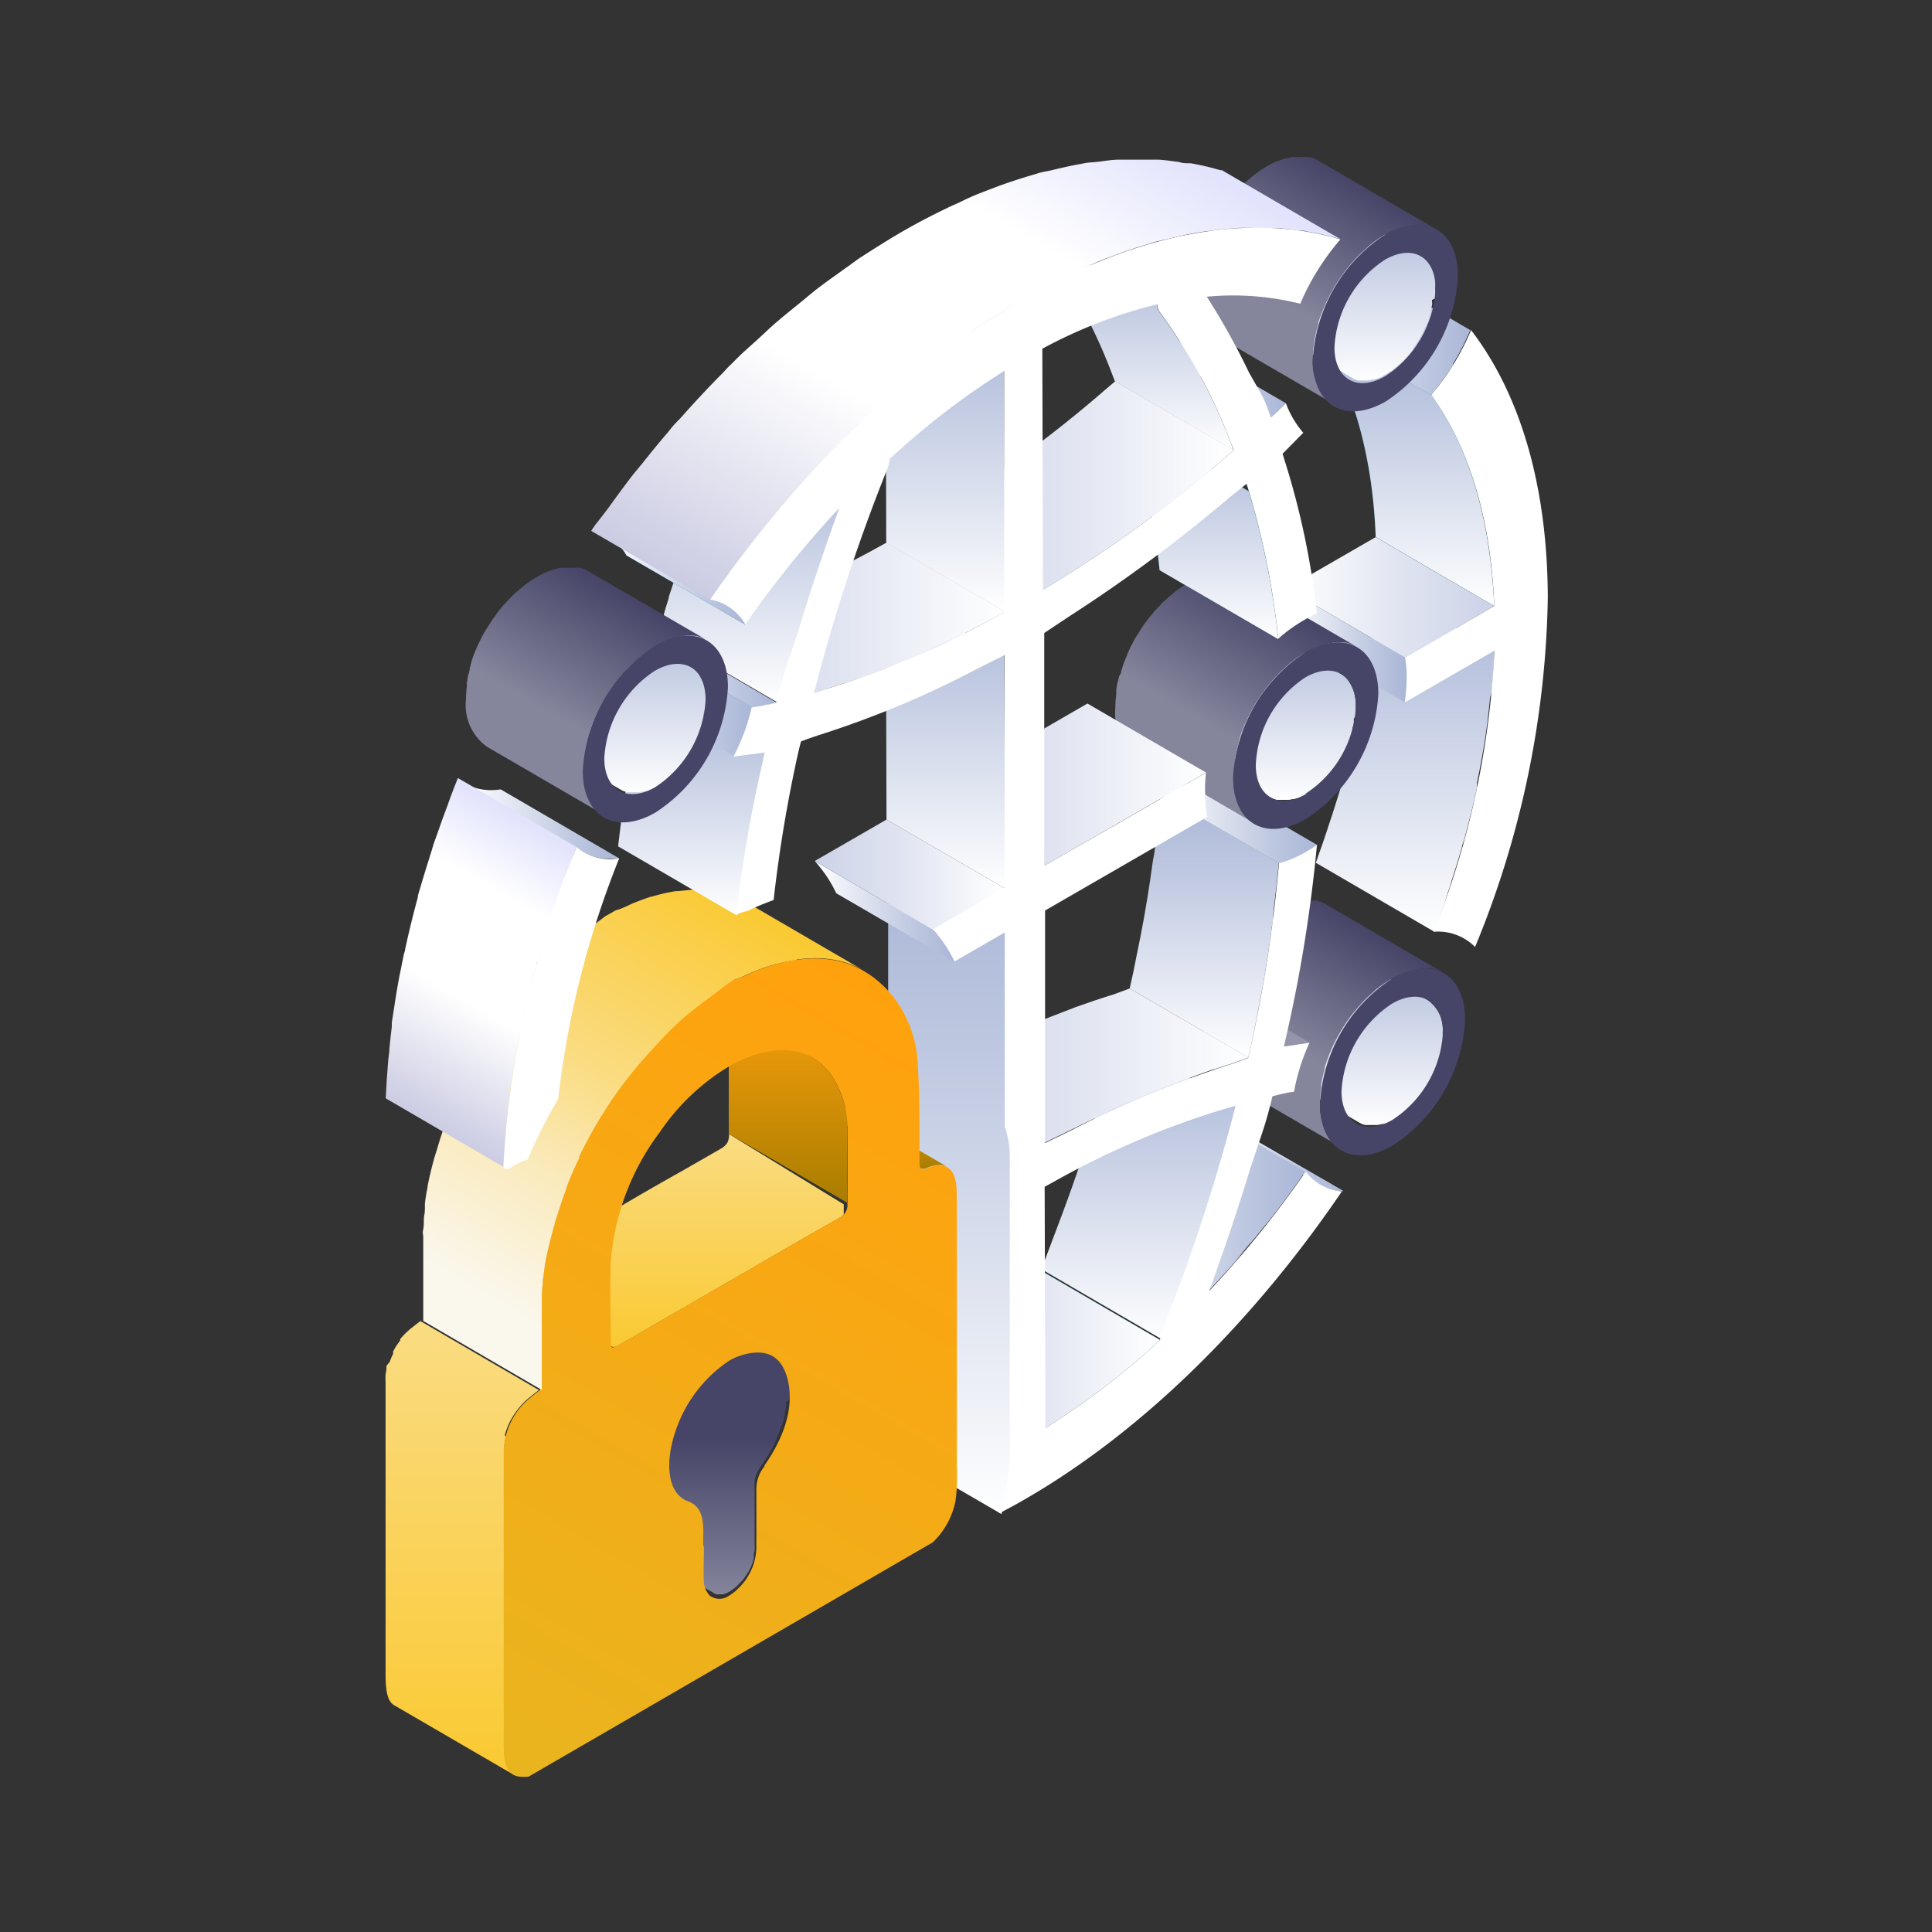
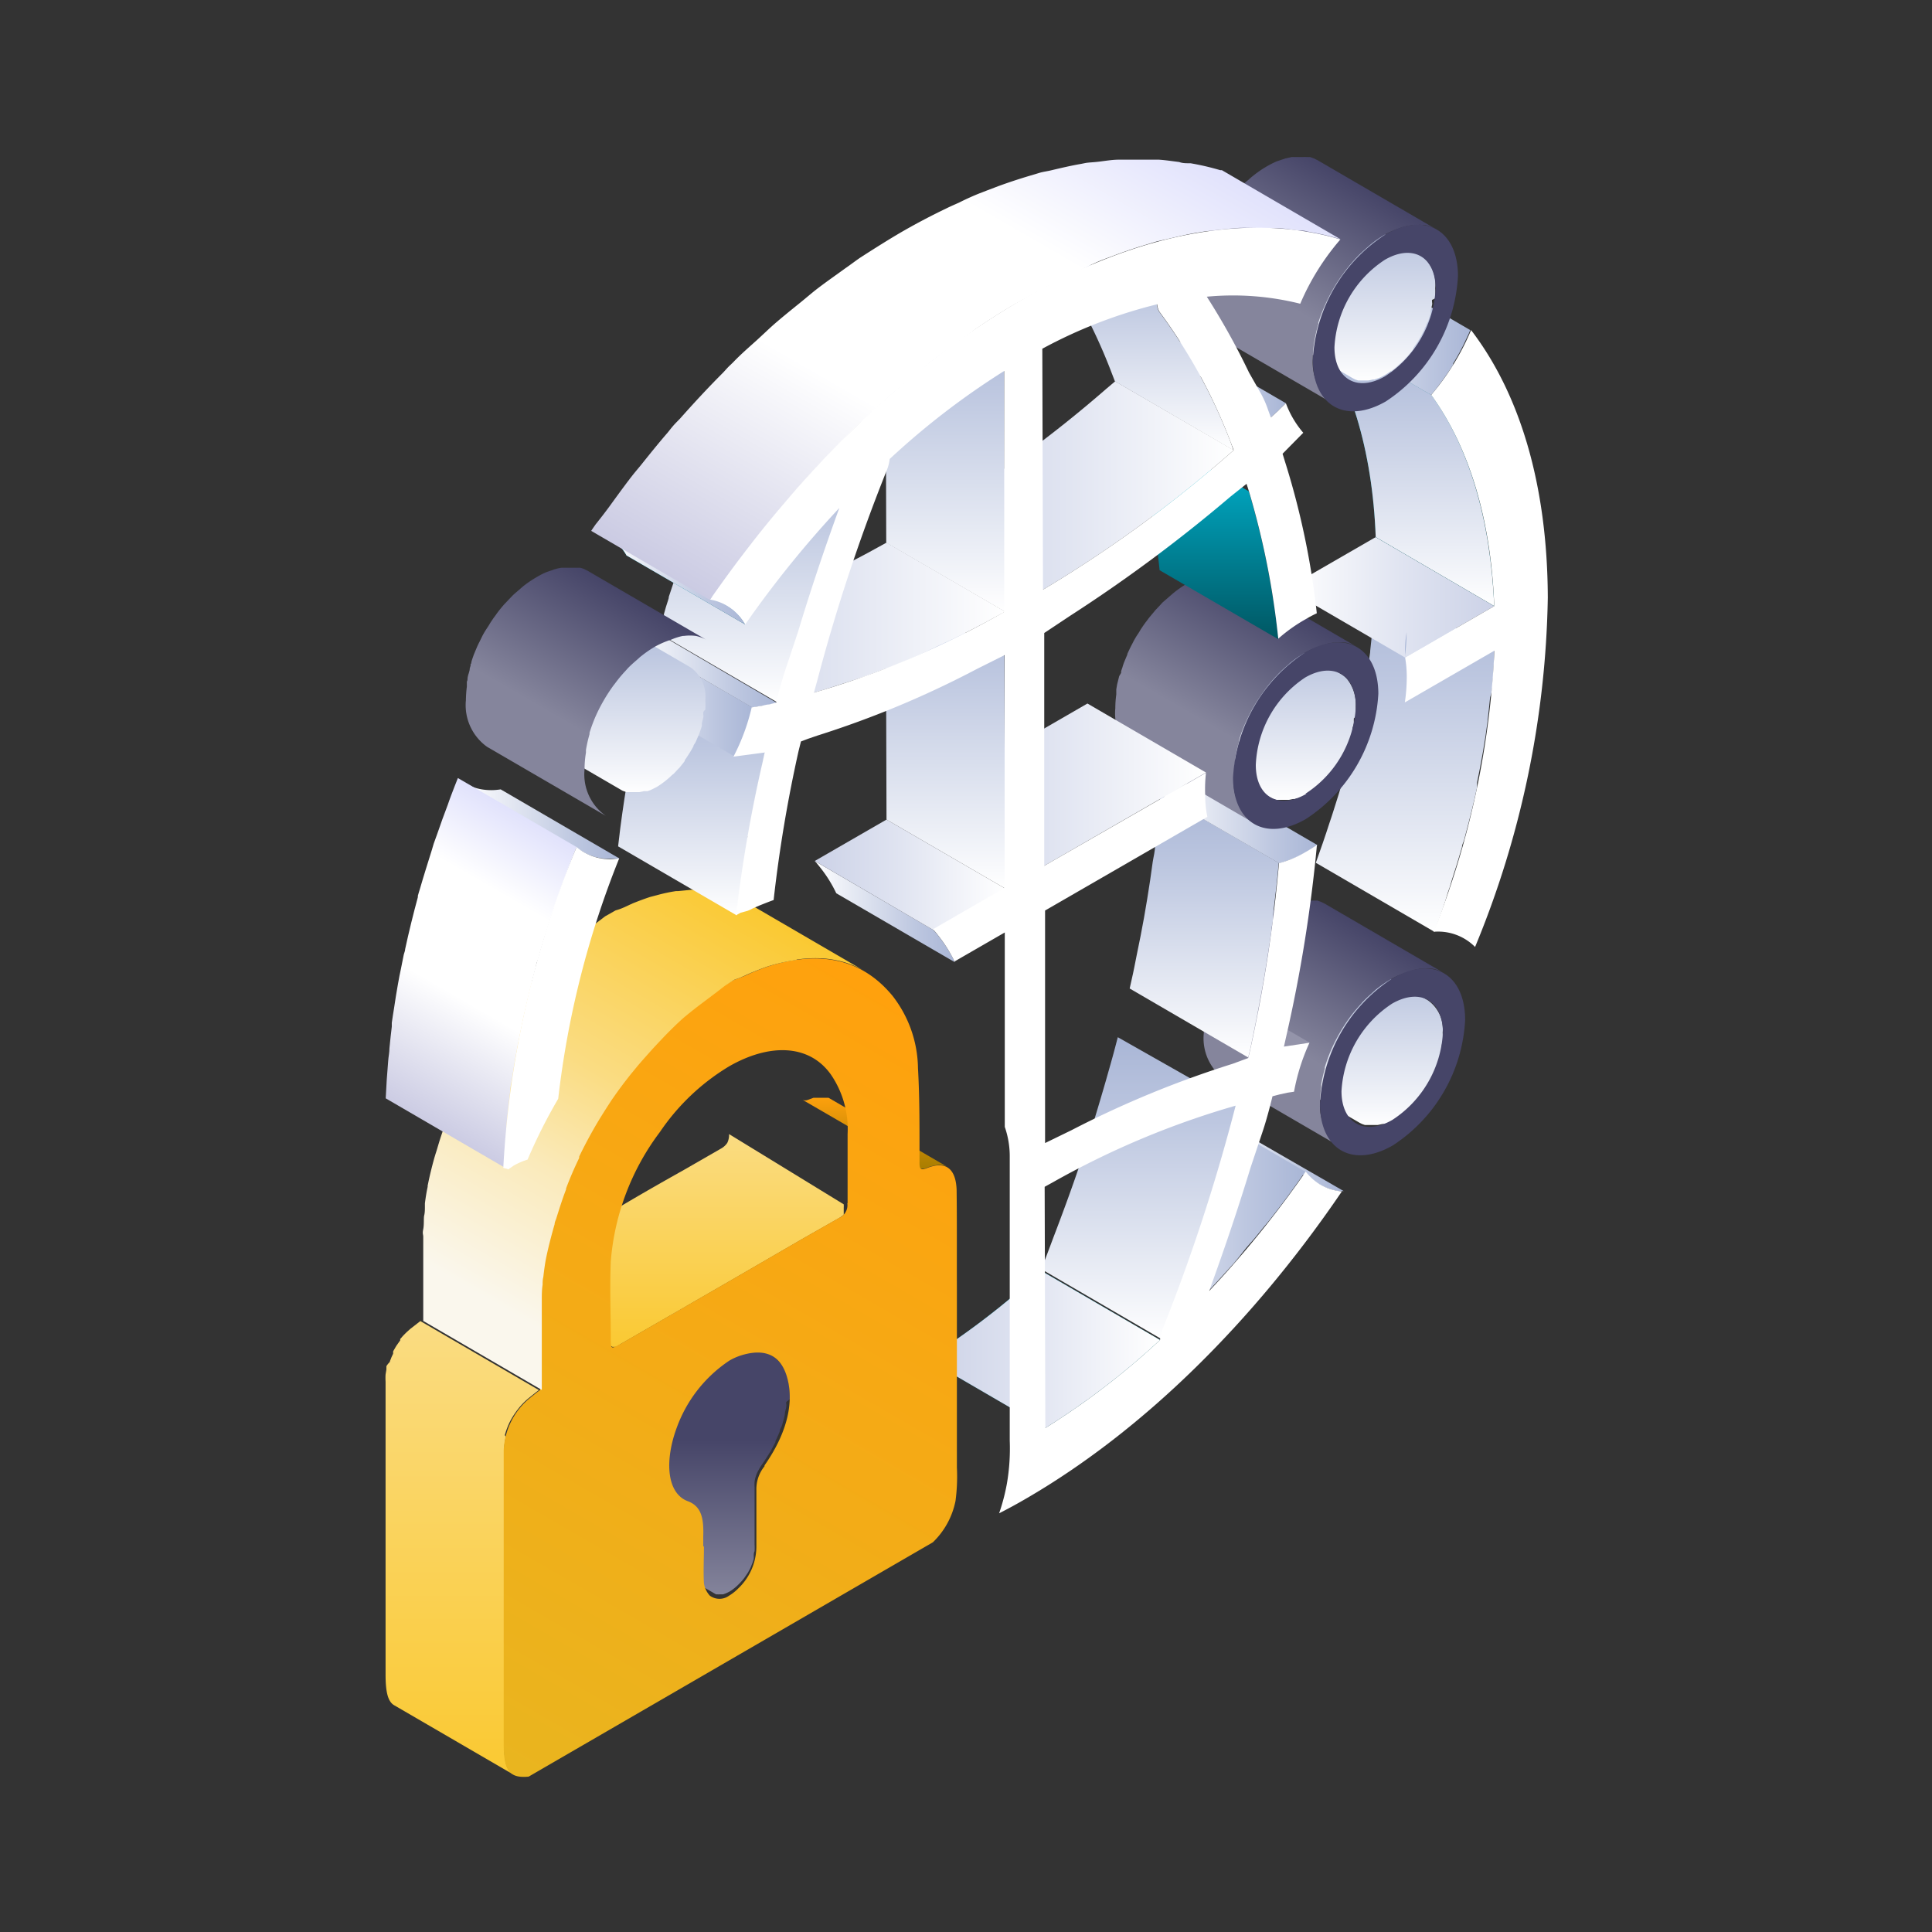
<svg xmlns="http://www.w3.org/2000/svg" xmlns:xlink="http://www.w3.org/1999/xlink" id="图层_1" data-name="图层 1" viewBox="0 0 140 140">
  <rect x="0" y="0" width="140" height="140" fill="#333333" stroke="none" />
  <defs>
    <style>.cls-1{fill:url(#未命名的渐变_33);}.cls-2{fill:url(#未命名的渐变_33-2);}.cls-3{fill:url(#未命名的渐变_33-3);}.cls-4{fill:url(#未命名的渐变_117);}.cls-5{fill:url(#未命名的渐变_117-2);}.cls-6{fill:url(#未命名的渐变_117-3);}.cls-7{fill:url(#未命名的渐变_147);}.cls-8{fill:#464568;}.cls-9{fill:#9494aa;}.cls-10{fill:url(#未命名的渐变_117-4);}.cls-11{clip-path:url(#clip-path);}.cls-12{fill:url(#未命名的渐变_156);}.cls-13{fill:url(#未命名的渐变_117-5);}.cls-14{fill:url(#未命名的渐变_62);}.cls-15{fill:url(#未命名的渐变_117-6);}.cls-16{fill:url(#未命名的渐变_117-7);}.cls-17{fill:url(#未命名的渐变_117-8);}.cls-18{fill:url(#未命名的渐变_117-9);}.cls-19{fill:url(#未命名的渐变_156-2);}.cls-20{clip-path:url(#clip-path-2);}.cls-21{fill:url(#未命名的渐变_117-10);}.cls-22{fill:url(#未命名的渐变_117-11);}.cls-23{fill:url(#未命名的渐变_147-2);}.cls-24{fill:url(#未命名的渐变_117-12);}.cls-25{fill:url(#未命名的渐变_224);}.cls-26{fill:url(#未命名的渐变_117-13);}.cls-27{fill:url(#未命名的渐变_156-3);}.cls-28{fill:url(#未命名的渐变_69);}.cls-29{clip-path:url(#clip-path-3);}.cls-30{fill:url(#未命名的渐变_117-14);}.cls-31{fill:url(#未命名的渐变_117-15);}.cls-32{fill:url(#未命名的渐变_147-3);}.cls-33{fill:url(#未命名的渐变_117-16);}.cls-34{fill:url(#未命名的渐变_156-4);}.cls-35{fill:url(#未命名的渐变_69-2);}.cls-36{fill:url(#未命名的渐变_154);}.cls-37{fill:url(#未命名的渐变_156-5);}.cls-38{fill:url(#未命名的渐变_117-17);}.cls-39{fill:url(#未命名的渐变_117-18);}.cls-40{fill:url(#未命名的渐变_154-2);}.cls-41{fill:url(#未命名的渐变_148);}.cls-42{fill:url(#未命名的渐变_65);}.cls-43{fill:url(#未命名的渐变_117-19);}.cls-44{fill:url(#未命名的渐变_156-6);}.cls-45{fill:url(#未命名的渐变_117-20);}.cls-46{fill:url(#未命名的渐变_117-21);}.cls-47{fill:url(#未命名的渐变_117-22);}.cls-48{fill:url(#未命名的渐变_117-23);}.cls-49{isolation:isolate;}.cls-50{fill:url(#未命名的渐变_33-7);}.cls-51{fill:url(#未命名的渐变_117-24);}.cls-52{fill:url(#未命名的渐变_117-25);}.cls-53{fill:url(#未命名的渐变_117-26);}.cls-54{fill:url(#未命名的渐变_36);}.cls-55{fill:url(#未命名的渐变_36-2);}.cls-56{fill:#fff;}.cls-57{fill:url(#未命名的渐变_147-4);}</style>
    <linearGradient id="未命名的渐变_33" x1="75.61" y1="92.11" x2="75.61" y2="103.48" gradientUnits="userSpaceOnUse">
      <stop offset="0" stop-color="#00c1e0" />
      <stop offset="1" stop-color="#005763" />
    </linearGradient>
    <linearGradient id="未命名的渐变_33-2" x1="101.7" y1="23.62" x2="101.7" y2="43.92" xlink:href="#未命名的渐变_33" />
    <linearGradient id="未命名的渐变_33-3" x1="87.26" y1="30.6" x2="87.26" y2="46.32" xlink:href="#未命名的渐变_33" />
    <linearGradient id="未命名的渐变_117" x1="87.12" y1="83.64" x2="97.43" y2="83.64" gradientUnits="userSpaceOnUse">
      <stop offset="0" stop-color="#fff" />
      <stop offset="0.13" stop-color="#f2f4f9" />
      <stop offset="0.72" stop-color="#bdc7e0" />
      <stop offset="1" stop-color="#a9b6d6" />
    </linearGradient>
    <linearGradient id="未命名的渐变_117-2" x1="97.15" y1="81.66" x2="97.15" y2="67.48" xlink:href="#未命名的渐变_117" />
    <linearGradient id="未命名的渐变_117-3" x1="79.06" y1="86.73" x2="94.62" y2="86.73" xlink:href="#未命名的渐变_117" />
    <linearGradient id="未命名的渐变_147" x1="98.48" y1="66.94" x2="91.05" y2="79.81" gradientUnits="userSpaceOnUse">
      <stop offset="0" stop-color="#464568" />
      <stop offset="0.69" stop-color="#85859c" />
    </linearGradient>
    <linearGradient id="未命名的渐变_117-4" x1="82.5" y1="97.1" x2="82.5" y2="75.16" xlink:href="#未命名的渐变_117" />
    <clipPath id="clip-path">
      <path class="cls-1" d="M75.75,103.48l-8.59-5a56.43,56.43,0,0,0,8.31-6.38l8.59,5A54.6,54.6,0,0,1,75.75,103.48Z" />
    </clipPath>
    <linearGradient id="未命名的渐变_156" x1="67.16" y1="97.8" x2="84.06" y2="97.8" gradientUnits="userSpaceOnUse">
      <stop offset="0" stop-color="#ccd2e7" />
      <stop offset="0.45" stop-color="#e0e4f1" />
      <stop offset="1" stop-color="#fff" />
    </linearGradient>
    <linearGradient id="未命名的渐变_117-5" x1="101.79" y1="67.52" x2="101.79" y2="42.16" xlink:href="#未命名的渐变_117" />
    <linearGradient id="未命名的渐变_62" x1="93.23" y1="43.29" x2="108.28" y2="43.29" gradientUnits="userSpaceOnUse">
      <stop offset="0" stop-color="#fff" />
      <stop offset="0.55" stop-color="#e0e4f1" />
      <stop offset="1" stop-color="#ccd2e7" />
    </linearGradient>
    <linearGradient id="未命名的渐变_117-6" x1="93.21" y1="46.78" x2="101.94" y2="46.78" xlink:href="#未命名的渐变_117" />
    <linearGradient id="未命名的渐变_117-7" x1="87.28" y1="76.63" x2="87.28" y2="57.55" xlink:href="#未命名的渐变_117" />
    <linearGradient id="未命名的渐变_117-8" x1="84.11" y1="59.39" x2="95.45" y2="59.39" xlink:href="#未命名的渐变_117" />
    <linearGradient id="未命名的渐变_117-9" x1="90.85" y1="58.02" x2="90.85" y2="43.85" xlink:href="#未命名的渐变_117" />
    <linearGradient id="未命名的渐变_156-2" x1="67.14" y1="77.23" x2="90.45" y2="77.23" xlink:href="#未命名的渐变_156" />
    <clipPath id="clip-path-2">
      <path class="cls-2" d="M108.28,43.92l-8.59-5c-.24-6.37-1.87-11.55-4.57-15.3l8.59,5C106.42,32.36,108,37.54,108.28,43.92Z" />
    </clipPath>
    <linearGradient id="未命名的渐变_117-10" x1="101.7" y1="43.92" x2="101.7" y2="23.62" xlink:href="#未命名的渐变_117" />
    <linearGradient id="未命名的渐变_117-11" x1="95.12" y1="23.77" x2="106.6" y2="23.77" xlink:href="#未命名的渐变_117" />
    <linearGradient id="未命名的渐变_147-2" x1="92.18" y1="43.31" x2="84.76" y2="56.18" xlink:href="#未命名的渐变_147" />
    <linearGradient id="未命名的渐变_117-12" x1="96.63" y1="27.71" x2="96.63" y2="13.53" xlink:href="#未命名的渐变_117" />
    <linearGradient id="未命名的渐变_224" x1="50.12" y1="93.3" x2="50.12" y2="115.83" gradientUnits="userSpaceOnUse">
      <stop offset="0.49" stop-color="#464568" />
      <stop offset="1" stop-color="#85859c" />
    </linearGradient>
    <linearGradient id="未命名的渐变_117-13" x1="68.64" y1="109.71" x2="68.64" y2="62.62" xlink:href="#未命名的渐变_117" />
    <linearGradient id="未命名的渐变_156-3" x1="67.08" y1="56.86" x2="87.39" y2="56.86" xlink:href="#未命名的渐变_156" />
    <linearGradient id="未命名的渐变_69" x1="63.4" y1="79.42" x2="63.4" y2="84.7" gradientUnits="userSpaceOnUse">
      <stop offset="0" stop-color="#ffa10d" />
      <stop offset="1" stop-color="#a87d00" />
    </linearGradient>
    <clipPath id="clip-path-3">
-       <path class="cls-3" d="M92.63,46.32l-8.6-5A58.25,58.25,0,0,0,81.9,30.6l8.59,5A58.8,58.8,0,0,1,92.63,46.32Z" />
-     </clipPath>
+       </clipPath>
    <linearGradient id="未命名的渐变_117-14" x1="87.26" y1="46.32" x2="87.26" y2="30.6" xlink:href="#未命名的渐变_117" />
    <linearGradient id="未命名的渐变_117-15" x1="83.49" y1="27.24" x2="93.18" y2="27.24" xlink:href="#未命名的渐变_117" />
    <linearGradient id="未命名的渐变_147-3" x1="97.96" y1="13" x2="90.53" y2="25.87" xlink:href="#未命名的渐变_147" />
    <linearGradient id="未命名的渐变_117-16" x1="59.04" y1="66.06" x2="69.2" y2="66.06" xlink:href="#未命名的渐变_117" />
    <linearGradient id="未命名的渐变_156-4" x1="59.04" y1="63.39" x2="72.83" y2="63.39" xlink:href="#未命名的渐变_156" />
    <linearGradient id="未命名的渐变_69-2" x1="55.87" y1="71.66" x2="55.87" y2="87.18" xlink:href="#未命名的渐变_69" />
    <linearGradient id="未命名的渐变_154" x1="48.6" y1="82.18" x2="48.6" y2="97.63" gradientUnits="userSpaceOnUse">
      <stop offset="0" stop-color="#fadc82" />
      <stop offset="1" stop-color="#fac932" />
    </linearGradient>
    <linearGradient id="未命名的渐变_156-5" x1="66.98" y1="35.18" x2="89.4" y2="35.18" xlink:href="#未命名的渐变_156" />
    <linearGradient id="未命名的渐变_117-17" x1="68.51" y1="64.38" x2="68.51" y2="42.51" xlink:href="#未命名的渐变_117" />
    <linearGradient id="未命名的渐变_117-18" x1="82.33" y1="32.62" x2="82.33" y2="17.05" xlink:href="#未命名的渐变_117" />
    <linearGradient id="未命名的渐变_154-2" x1="33.46" y1="95.72" x2="33.46" y2="128.59" xlink:href="#未命名的渐变_154" />
    <linearGradient id="未命名的渐变_148" x1="37.08" y1="128.54" x2="68.66" y2="73.84" gradientUnits="userSpaceOnUse">
      <stop offset="0" stop-color="#e9b51f" />
      <stop offset="1" stop-color="#ffa10d" />
    </linearGradient>
    <linearGradient id="未命名的渐变_65" x1="53.41" y1="65" x2="34.36" y2="97.99" gradientUnits="userSpaceOnUse">
      <stop offset="0" stop-color="#fac932" />
      <stop offset="0.42" stop-color="#fadc82" />
      <stop offset="0.63" stop-color="#faeabb" />
      <stop offset="0.9" stop-color="#faf7ed" />
    </linearGradient>
    <linearGradient id="未命名的渐变_117-19" x1="68.49" y1="44.32" x2="68.49" y2="21.87" xlink:href="#未命名的渐变_117" />
    <linearGradient id="未命名的渐变_156-6" x1="50.38" y1="44.76" x2="72.82" y2="44.76" xlink:href="#未命名的渐变_156" />
    <linearGradient id="未命名的渐变_117-20" x1="50.12" y1="66.32" x2="50.12" y2="49.53" xlink:href="#未命名的渐变_117" />
    <linearGradient id="未命名的渐变_117-21" x1="44.6" y1="50.55" x2="54.51" y2="50.55" xlink:href="#未命名的渐变_117" />
    <linearGradient id="未命名的渐变_117-22" x1="45.92" y1="48.59" x2="56.29" y2="48.59" xlink:href="#未命名的渐变_117" />
    <linearGradient id="未命名的渐变_117-23" x1="54.28" y1="50.91" x2="54.28" y2="31.82" xlink:href="#未命名的渐变_117" />
    <linearGradient id="未命名的渐变_33-7" x1="49.07" y1="38.9" x2="49.07" y2="45.25" xlink:href="#未命名的渐变_33" />
    <linearGradient id="未命名的渐变_117-24" x1="44.11" y1="42.07" x2="54.04" y2="42.07" xlink:href="#未命名的渐变_117" />
    <linearGradient id="未命名的渐变_117-25" x1="33.72" y1="59.51" x2="44.87" y2="59.51" xlink:href="#未命名的渐变_117" />
    <linearGradient id="未命名的渐变_117-26" x1="43.73" y1="57.54" x2="43.73" y2="43.36" xlink:href="#未命名的渐变_117" />
    <linearGradient id="未命名的渐变_36" x1="40.53" y1="60.63" x2="29.12" y2="80.39" gradientUnits="userSpaceOnUse">
      <stop offset="0" stop-color="#e1e2fc" />
      <stop offset="0.25" stop-color="#fff" />
      <stop offset="0.6" stop-color="#fff" />
      <stop offset="1" stop-color="#cbcbe3" />
    </linearGradient>
    <linearGradient id="未命名的渐变_36-2" x1="81.38" y1="8.18" x2="58.62" y2="47.59" xlink:href="#未命名的渐变_36" />
    <linearGradient id="未命名的渐变_147-4" x1="45.06" y1="42.83" x2="37.63" y2="55.69" xlink:href="#未命名的渐变_147" />
  </defs>
  <title>01 icon解决方案</title>
  <path class="cls-4" d="M88.84,81.39a4.23,4.23,0,0,1-.9-.15h0a4.13,4.13,0,0,1-.81-.35l8.6,5,0,0a2.53,2.53,0,0,0,.37.18l.4.14h0l.42.1.45,0h0Z" />
  <path class="cls-5" d="M104.54,75.54a5.78,5.78,0,0,0,0-.71,2.57,2.57,0,0,0-1.08-2.35l-8.59-5A2.56,2.56,0,0,1,96,69.83a4.76,4.76,0,0,1-.07.84.51.51,0,0,1,0,.13,5.45,5.45,0,0,1-.18.8l0,.08a6.86,6.86,0,0,1-.32.86v0a7.66,7.66,0,0,1-.43.86v0q-.24.41-.51.78l0,.07a8.3,8.3,0,0,1-.54.64l-.12.13a2.61,2.61,0,0,1-.25.23,6,6,0,0,1-1.12.87,4.51,4.51,0,0,1-.68.31l-.12,0a3.71,3.71,0,0,1-.61.13h0a1.9,1.9,0,0,1-.59,0h0a1.87,1.87,0,0,1-.53-.2l8.59,5h0l.18.09.2.07.13,0h.07l.23,0h.51l.33-.07.14,0,.13,0,.16-.06a5,5,0,0,0,.52-.26,5.92,5.92,0,0,0,1.11-.86.94.94,0,0,1,.12-.09l.13-.14.12-.13.15-.16.3-.36.09-.13,0-.07.1-.13c.07-.11.15-.21.21-.32s.13-.21.19-.31v0l0,0,.15-.27.15-.31c0-.09.09-.18.13-.27v0c0-.11.09-.22.13-.33s.09-.23.13-.34l.05-.17,0-.07s0-.09,0-.13.07-.28.1-.42,0-.17,0-.25a.59.59,0,0,1,0-.13A.51.51,0,0,1,104.54,75.54Z" />
  <path class="cls-6" d="M86,79.9c-1,1.38-2,2.71-3,4-.32.41-.66.8-1,1.2-1,1.18-2,2.34-3,3.43h0l8.59,5c.62-.66,1.23-1.34,1.83-2,.4-.46.77-1,1.16-1.42s.66-.79,1-1.2c.18-.22.38-.44.55-.67.73-.93,1.44-1.89,2.12-2.86l.33-.48Z" />
  <path class="cls-7" d="M102.91,70.2H103a3.32,3.32,0,0,1,.84,0h0a2.66,2.66,0,0,1,.76.29h0l-8.59-5,0,0-.26-.13-.28-.1-.19,0h0l-.07,0-.31,0h-.35l-.12,0h-.07l-.2,0-.46.1-.2.07-.19.06-.23.09a7.15,7.15,0,0,0-.74.36,8.84,8.84,0,0,0-1,.69l-.3.26c-.16.14-.31.26-.46.41l-.2.22-.18.18-.2.22c-.15.16-.29.34-.43.52l-.14.19a.86.86,0,0,0-.07.1l-.14.18-.3.46c-.1.14-.19.29-.28.44l0,0,0,0c-.07.12-.14.24-.2.37s-.16.3-.23.45-.13.27-.19.41v0c-.07.15-.13.31-.19.47a4.24,4.24,0,0,0-.18.5c0,.08,0,.16-.08.24l0,.11-.06.18c0,.21-.1.41-.14.61s0,.24-.07.36l0,.19,0,.18a9.06,9.06,0,0,0-.07,1,3.67,3.67,0,0,0,1.54,3.36l8.59,5A3.66,3.66,0,0,1,95.65,80a8.42,8.42,0,0,1,.09-1.21c0-.06,0-.12,0-.19A9.36,9.36,0,0,1,96,77.45a.36.36,0,0,1,0-.11,11.52,11.52,0,0,1,.45-1.24l0,0a11.8,11.8,0,0,1,.62-1.23l0,0a12.1,12.1,0,0,1,.73-1.13.36.36,0,0,0,.07-.1c.25-.32.51-.63.78-.92a1.54,1.54,0,0,1,.17-.19c.21-.22.44-.42.66-.62s.2-.19.31-.27a7.92,7.92,0,0,1,1-.68,4.93,4.93,0,0,1,1-.45l.18-.06A4.18,4.18,0,0,1,102.91,70.2Z" />
  <path class="cls-8" d="M100.9,70.9c2.9-1.68,5.26-.33,5.27,3A11.55,11.55,0,0,1,100.93,83c-2.9,1.67-5.27.32-5.28-3A11.55,11.55,0,0,1,100.9,70.9Zm0,10.25a8.08,8.08,0,0,0,3.66-6.32c0-2.33-1.66-3.27-3.69-2.1a8.11,8.11,0,0,0-3.66,6.34c0,2.32,1.66,3.25,3.69,2.08" />
  <polygon class="cls-9" points="93.06 75.84 84.47 70.84 86.31 70.57 94.91 75.56 93.06 75.84" />
  <path class="cls-10" d="M81,75.16l-.22.84c-.2.76-.42,1.51-.63,2.26-.53,1.83-1.08,3.67-1.69,5.52-.06.15-.11.31-.16.46-.55,1.63-1.15,3.28-1.78,4.94-.28.73-.54,1.45-.83,2.19h0l0,.08,0,.11c0,.05,0,.11,0,.17s0,.21,0,.3v.07l8.59,5a3.43,3.43,0,0,1,.17-.74c.2-.5.39-1,.59-1.49.09-.24.16-.46.24-.69.63-1.67,1.23-3.32,1.78-5l.13-.36,0-.09q.91-2.77,1.69-5.53c.06-.21.13-.41.19-.62.15-.54.3-1.09.44-1.63l.22-.84Z" />
  <path class="cls-1" d="M75.75,103.48l-8.59-5a56.43,56.43,0,0,0,8.31-6.38l8.59,5A54.6,54.6,0,0,1,75.75,103.48Z" />
  <g class="cls-11">
    <path class="cls-12" d="M75.75,103.48l-8.59-5a56.43,56.43,0,0,0,8.31-6.38l8.59,5a54.6,54.6,0,0,1-8.31,6.38" />
  </g>
  <path class="cls-13" d="M108.15,49.65c.07-.84.11-1.67.14-2.5h0l-8.59-5c0,.82-.08,1.65-.14,2.49,0,.35-.08.71-.12,1.06s-.09,1-.15,1.46c0,0,0,.06,0,.08-.2,1.49-.46,3-.78,4.49l-.06.34c-.25,1.13-.53,2.28-.84,3.42-.09.3-.17.6-.26.9-.22.79-.47,1.58-.72,2.36-.09.28-.18.57-.28.85-.32,1-.67,2-1,2.92l8.59,5c.37-1,.72-1.94,1-2.92l.1-.27c.06-.19.11-.38.17-.57.26-.79.5-1.58.73-2.37,0-.18.11-.36.16-.54l.09-.35c.31-1.15.6-2.29.84-3.43l0-.11c0-.08,0-.15,0-.23.31-1.5.58-3,.77-4.49,0,0,0,0,0-.05v0c.07-.55.12-1.11.18-1.66C108.09,50.22,108.13,49.93,108.15,49.65Z" />
  <polygon class="cls-14" points="101.82 47.65 93.23 42.65 99.69 38.92 108.28 43.92 101.82 47.65" />
-   <path class="cls-15" d="M101.82,47.65l-8.59-5a9.19,9.19,0,0,1,.12,1.43,12.39,12.39,0,0,1-.14,1.82l8.59,5,0-.22a12.44,12.44,0,0,0,.11-1.61A8.08,8.08,0,0,0,101.82,47.65Z" />
+   <path class="cls-15" d="M101.82,47.65l-8.59-5l8.59,5,0-.22a12.44,12.44,0,0,0,.11-1.61A8.08,8.08,0,0,0,101.82,47.65Z" />
  <path class="cls-16" d="M92.7,62.55h0l-8.59-5c-.11,1.24-.26,2.49-.41,3.74,0,.39-.11.78-.17,1.17-.12.89-.25,1.79-.4,2.69-.08.45-.15.9-.23,1.35-.16.88-.33,1.77-.52,2.66-.12.6-.23,1.2-.37,1.8l-.15.67,8.59,5,.16-.67c.07-.32.14-.64.2-.95s.11-.57.17-.85q.27-1.34.51-2.67c.08-.45.16-.9.23-1.35.15-.9.28-1.79.41-2.68,0-.28.09-.56.12-.84,0-.11,0-.22,0-.34.16-1.25.3-2.5.41-3.73Z" />
  <path class="cls-17" d="M95.45,61.23l-8.59-5c-.28.19-.53.35-.82.52a8,8,0,0,1-1,.48l-.18.06a7.77,7.77,0,0,1-.77.26l8.59,5,.07,0a7.43,7.43,0,0,0,.71-.24l.17-.06h0a7.27,7.27,0,0,0,1-.48c.29-.16.55-.33.82-.51Z" />
  <path class="cls-18" d="M98.24,51.91a5.74,5.74,0,0,0,0-.71,2.93,2.93,0,0,0-.63-2,1.88,1.88,0,0,0-.44-.36l-8.59-5a2.62,2.62,0,0,1,1.07,2.36,5.93,5.93,0,0,1-.07.83.59.59,0,0,0,0,.13,7.73,7.73,0,0,1-.19.8l0,.07c-.09.29-.2.58-.32.87v0c-.13.29-.27.57-.43.85l0,0a8.18,8.18,0,0,1-.51.79l0,.07a8.3,8.3,0,0,1-.54.64l-.12.13c-.08.09-.17.16-.25.24a6.36,6.36,0,0,1-1.11.86,4.51,4.51,0,0,1-.68.31l-.12,0a2.3,2.3,0,0,1-.61.13h-.05A1.94,1.94,0,0,1,84,53h0a1.56,1.56,0,0,1-.52-.2l8.59,5h0l.18.09.2.07.13,0h.07l.22,0h.38l.14,0,.32-.06.14,0,.13-.05.16,0a4.09,4.09,0,0,0,.51-.26,5.53,5.53,0,0,0,1.11-.86l.12-.08.13-.15.13-.13.14-.15.3-.37.09-.13.06-.07.09-.13a3.62,3.62,0,0,0,.22-.32c.06-.1.12-.21.19-.31v0l.15-.27.16-.31.12-.28v0c0-.11.1-.22.14-.33l.12-.35A1,1,0,0,0,98,53L98,53a.65.65,0,0,1,0-.13c0-.14.07-.28.1-.42a2,2,0,0,0,0-.24.68.68,0,0,0,0-.14Z" />
-   <path class="cls-19" d="M83.76,79.06c.63-.26,1.25-.49,1.86-.73l.95-.36c.92-.34,1.83-.65,2.74-.92l1.14-.42-8.59-5-1.14.42c-.91.28-1.82.59-2.75.92l-.93.36c-.58.23-1.16.44-1.76.69l-.11,0c-.66.27-1.34.58-2,.88-.34.15-.66.28-1,.44-1,.47-2,1-3.11,1.52l-1.91.92,8.59,5,1.91-.93c1.06-.54,2.1-1,3.12-1.52l1-.43Z" />
  <path class="cls-2" d="M108.28,43.92l-8.59-5c-.24-6.37-1.87-11.55-4.57-15.3l8.59,5C106.42,32.36,108,37.54,108.28,43.92Z" />
  <g class="cls-20">
    <path class="cls-21" d="M108.28,43.92l-8.59-5c-.24-6.37-1.87-11.55-4.57-15.3l8.59,5c2.71,3.74,4.33,8.92,4.57,15.3" />
  </g>
  <path class="cls-22" d="M98,18.93a17.89,17.89,0,0,1-1.25,2.42l-.05.08a17.5,17.5,0,0,1-1.59,2.19h0l8.59,5a7.79,7.79,0,0,0,.51-.63c.17-.22.34-.45.5-.68s.3-.43.44-.65l.15-.23,0-.09.19-.31c.12-.21.24-.42.35-.63s.22-.42.32-.64l.3-.64a1.67,1.67,0,0,1,.08-.2Z" />
  <path class="cls-23" d="M96.61,46.57h.08a3.4,3.4,0,0,1,.85,0h0a2.78,2.78,0,0,1,.76.29h0l-8.59-5,0,0-.27-.13-.28-.1-.18,0h0l-.06,0c-.11,0-.21,0-.32,0h-.35l-.12,0H88l-.2,0-.47.1-.2.07-.18.06-.24.09a7,7,0,0,0-.73.36A8,8,0,0,0,85,43l-.3.26-.46.4-.2.22-.18.19c-.06.07-.13.13-.19.21s-.29.34-.43.52l-.14.19-.08.1-.13.18c-.1.15-.21.3-.3.46s-.19.29-.28.44l0,0,0,0c-.07.12-.14.24-.2.36s-.16.3-.23.45-.13.27-.19.41v.05c-.07.15-.13.31-.2.47s-.12.33-.17.5a1.83,1.83,0,0,0-.08.25l0,.1L81.1,49l-.15.6-.06.36,0,.19,0,.18a7.23,7.23,0,0,0-.07,1,3.66,3.66,0,0,0,1.54,3.36l8.59,5a3.7,3.7,0,0,1-1.54-3.37,8.32,8.32,0,0,1,.1-1.2,1.29,1.29,0,0,1,0-.19,9.51,9.51,0,0,1,.26-1.15l0-.11a11.59,11.59,0,0,1,.46-1.24v0c.19-.42.39-.83.62-1.23l0,0c.23-.39.48-.76.74-1.12a.86.86,0,0,1,.07-.1,10,10,0,0,1,.77-.93l.17-.18c.22-.23.44-.43.66-.62s.2-.19.31-.27a7.51,7.51,0,0,1,1-.68,5.52,5.52,0,0,1,1-.45l.19-.06A3.62,3.62,0,0,1,96.61,46.57Z" />
  <path class="cls-8" d="M94.59,47.27c2.91-1.68,5.28-.33,5.29,3a11.6,11.6,0,0,1-5.25,9.08c-2.9,1.67-5.27.32-5.28-3A11.6,11.6,0,0,1,94.59,47.27Zm0,10.25a8,8,0,0,0,3.66-6.32c0-2.33-1.66-3.27-3.68-2.1A8,8,0,0,0,91,55.43c0,2.31,1.65,3.26,3.67,2.09" />
  <path class="cls-24" d="M104,21.6a6.09,6.09,0,0,0,0-.72A2.6,2.6,0,0,0,103,18.52l-8.59-5a2.56,2.56,0,0,1,1.07,2.36,5.9,5.9,0,0,1-.06.83l0,.14a6.09,6.09,0,0,1-.18.8l0,.07a7.64,7.64,0,0,1-.32.87h0a8.69,8.69,0,0,1-.44.86v0q-.24.41-.51.78l0,.07c-.17.23-.35.44-.54.65l-.12.12c-.08.09-.17.16-.26.25a5.74,5.74,0,0,1-1.09.85,5,5,0,0,1-.68.31l-.13,0a2.82,2.82,0,0,1-.6.13h0a2.81,2.81,0,0,1-.59,0h0a2,2,0,0,1-.53-.2l8.6,5,0,0,.18.09.2.07.13,0h.07l.23,0H99l.14,0a1.94,1.94,0,0,0,.33-.07l.14,0,.12-.05.17-.05a4.09,4.09,0,0,0,.51-.26,5.8,5.8,0,0,0,1.1-.85s.08-.05.11-.09l.15-.15.12-.13.13-.14.3-.36.1-.15,0-.06.09-.13a3.62,3.62,0,0,0,.22-.32l.19-.31v0l0,0,.14-.26.16-.31c0-.1.09-.19.13-.29v0h0c0-.11.1-.22.14-.33s.09-.23.12-.35l.06-.17,0-.08s0-.08,0-.12.07-.29.1-.43,0-.16,0-.25a.59.59,0,0,1,0-.13S104,21.64,104,21.6Z" />
  <path class="cls-25" d="M57.23,101.35a6,6,0,0,0-.11-1.28A2.62,2.62,0,0,0,56,98.29l-8.59-5a2.54,2.54,0,0,1,1.11,1.78,4.93,4.93,0,0,1,.11,1.28c0,.11,0,.22,0,.33A7.2,7.2,0,0,1,48.4,98h0a8.52,8.52,0,0,1-.6,1.55l0,0a12,12,0,0,1-.94,1.59l0,0-.12.18a.64.64,0,0,0-.08.14.75.75,0,0,0-.07.12h0l-.06.11,0,.1,0,.1,0,.11h0l0,.1,0,.13,0,.16v0a2.56,2.56,0,0,0,0,.39c.05,1.37.05,2.74,0,4.14a4.81,4.81,0,0,1-.1.85h0a4.2,4.2,0,0,1-.26.78h0a4,4,0,0,1-.41.73h0a4.77,4.77,0,0,1-.55.64,3.56,3.56,0,0,1-.66.51,1.62,1.62,0,0,1-.67.23h0a1,1,0,0,1-.59-.13h0l8.59,5h0l.1,0,.1,0,.11,0H52a.24.24,0,0,0,.12,0h.13l.15,0,.2-.07.25-.12a3.33,3.33,0,0,0,.66-.52l0,0,.23-.24.16-.19.12-.17h0l.11-.16.09-.14.08-.15.08-.15.05-.12h0v0l.06-.16a1.34,1.34,0,0,0,.07-.18l.06-.2a1.74,1.74,0,0,0,0-.22h0v0c0-.1,0-.22.06-.33a4,4,0,0,0,0-.49c0-1.41,0-2.78,0-4.14a2.75,2.75,0,0,1,0-.41v0a1.83,1.83,0,0,1,.09-.39h0a1.9,1.9,0,0,1,.18-.42h0a4.31,4.31,0,0,1,.29-.47c.11-.15.21-.31.31-.47l.28-.44.22-.41.14-.26v0a.2.2,0,0,0,0-.08c.06-.12.12-.24.17-.37a2.75,2.75,0,0,0,.15-.36c0-.12.09-.25.14-.37s.07-.25.11-.37h0a4,4,0,0,0,.11-.44c0-.19.07-.37.1-.55s0-.22,0-.33S57.23,101.46,57.23,101.35Z" />
-   <path class="cls-26" d="M73.31,105.68c0-.46,0-.88,0-1.24l0-15.18c0-1.82,0-3.66,0-5.49a6.49,6.49,0,0,0-.36-2.06l0-14.09-8.59-5,0,14.09a6.35,6.35,0,0,1,.35,2.07c0,1.82,0,3.67,0,5.48l0,15.18c0,.37,0,.79,0,1.24,0,.14,0,.31,0,.46a13.76,13.76,0,0,1-.16,1.44,13.52,13.52,0,0,1-.57,2.14l8.6,5c0-.08,0-.15.07-.23s.15-.45.21-.67.14-.54.2-.8.06-.29.08-.43.07-.44.1-.65a7.55,7.55,0,0,0,.06-.8C73.28,106,73.31,105.82,73.31,105.68Z" />
  <polygon class="cls-27" points="75.67 62.74 67.08 57.75 78.8 50.98 87.39 55.98 75.67 62.74" />
  <path class="cls-28" d="M68.64,84.55h0l-8.6-5h0l-.1,0-.11,0-.12,0h-.31l-.19,0-.26,0-.41.15h0a.49.49,0,0,1-.38,0h0l2.43,1.41,6.16,3.58H67l.13-.05a2.94,2.94,0,0,1,.86-.22h0A1.23,1.23,0,0,1,68.64,84.55Z" />
  <path class="cls-3" d="M92.63,46.32l-8.6-5A58.25,58.25,0,0,0,81.9,30.6l8.59,5A58.8,58.8,0,0,1,92.63,46.32Z" />
  <g class="cls-29">
    <path class="cls-30" d="M92.63,46.32l-8.6-5A58.25,58.25,0,0,0,81.9,30.6l8.59,5a58.8,58.8,0,0,1,2.14,10.72" />
  </g>
  <path class="cls-31" d="M93.18,29.22h0l-8.6-5h0l-.36.35-.18.19-.55.49,8.6,5,.54-.49c.18-.19.36-.36.55-.54Z" />
  <path class="cls-32" d="M95.26,24.64a10,10,0,0,1,.27-1.15l0-.11A11.43,11.43,0,0,1,96,22.15v0a11.8,11.8,0,0,1,.62-1.23l0,0a10.32,10.32,0,0,1,.74-1.12.36.36,0,0,1,.07-.1,11.51,11.51,0,0,1,.77-.93l.17-.18c.21-.22.44-.42.66-.62l.31-.27a8,8,0,0,1,1-.69,5.51,5.51,0,0,1,1-.44l.18-.07a4.09,4.09,0,0,1,.87-.18h.07a3.4,3.4,0,0,1,.85,0h0a2.49,2.49,0,0,1,.76.29l-8.59-5,0,0-.27-.13-.28-.1-.18,0h0l-.06,0a3.16,3.16,0,0,0-.32,0H93.8l-.2,0-.46.1-.2.07-.18.06-.24.08a7.17,7.17,0,0,0-.73.37,8,8,0,0,0-1,.69,4,4,0,0,0-.31.27,6,6,0,0,0-.47.41l-.19.2-.18.19a2.09,2.09,0,0,0-.2.22c-.15.17-.29.34-.43.52l-.14.18a.36.36,0,0,1-.07.1,2.43,2.43,0,0,0-.14.2l-.31.45-.27.45,0,0v0c-.08.12-.15.25-.22.38l-.22.45c-.07.13-.12.26-.18.39l0,0v0c-.07.16-.13.32-.19.47a5,5,0,0,0-.18.5l-.08.24,0,.11a1.21,1.21,0,0,0-.05.18q-.09.3-.15.6c0,.13,0,.25-.06.37s0,.12,0,.18l0,.18a9,9,0,0,0-.06,1,3.69,3.69,0,0,0,1.53,3.38l8.6,5A3.67,3.67,0,0,1,95.13,26a8.32,8.32,0,0,1,.1-1.2Z" />
  <path class="cls-8" d="M100.38,17c2.89-1.67,5.26-.33,5.27,3a11.6,11.6,0,0,1-5.23,9.09c-2.91,1.67-5.28.32-5.29-3A11.55,11.55,0,0,1,100.38,17Zm0,10.26a8.09,8.09,0,0,0,3.65-6.33c0-2.33-1.66-3.27-3.67-2.11a8.07,8.07,0,0,0-3.66,6.34c0,2.33,1.66,3.27,3.68,2.1" />
  <path class="cls-33" d="M68,67.82a4,4,0,0,0-.37-.43l-8.59-5c.13.14.24.28.36.43a9.45,9.45,0,0,1,1.2,1.91l8.6,5A10,10,0,0,0,68,67.82Z" />
  <polygon class="cls-34" points="67.63 67.39 59.04 62.39 64.24 59.39 72.83 64.38 67.63 67.39" />
-   <path class="cls-35" d="M61.41,82.17a7,7,0,0,0-1.2-4.3,4.2,4.2,0,0,0-1.31-1.22l-8.59-5a4.17,4.17,0,0,1,1.31,1.21,7.11,7.11,0,0,1,1.19,4.3c0,1.7,0,3.37,0,5l8.59,5C61.39,85.54,61.39,83.87,61.41,82.17Z" />
  <path class="cls-36" d="M52.83,82.18a1.32,1.32,0,0,1-.13.64h0a1.3,1.3,0,0,1-.47.42l-2.66,1.53c-1.78,1-3.54,2-5.32,3.08L36.4,92.38l-.4.22c-.1,0-.17.05-.21,0h0l8.59,5h.14l.07,0h0c.1,0,.23-.12.41-.22l7.85-4.53,5.31-3.08,2.67-1.52a2.08,2.08,0,0,0,.31-.23l0-.06,0,0,0,0,0,0v0h0v0l0,0V87.7l0,0a.43.43,0,0,1,0,0s0,0,0-.07,0-.07,0-.11a1.93,1.93,0,0,0,0-.25Z" />
  <path class="cls-37" d="M80.81,27.63l-.65.55a91.36,91.36,0,0,1-12.58,9.19l-.6.36,8.6,5,.6-.36a92.58,92.58,0,0,0,12.58-9.19l.64-.56Z" />
  <polygon class="cls-38" points="72.83 64.38 64.24 59.39 64.19 42.51 72.78 47.51 72.83 64.38" />
  <path class="cls-39" d="M89.18,32.05A39.32,39.32,0,0,0,84,22.59a1.37,1.37,0,0,1-.17-.54l-8.59-5a1.27,1.27,0,0,0,.17.55,39.32,39.32,0,0,1,5.16,9.46l.22.57,8.59,5Z" />
  <path class="cls-40" d="M36.58,104a5.54,5.54,0,0,1,.38-1v0a6,6,0,0,1,.6-.92l0,0a4.86,4.86,0,0,1,.78-.79c.23-.18.45-.37.71-.56l-8.59-5-.72.56c-.12.11-.24.21-.36.33s-.19.19-.28.3S29,97,29,97.08l0,0,0,.05-.15.21-.14.2-.11.19-.11.19,0,.09v0a.2.2,0,0,0,0,.08l-.09.19a1.67,1.67,0,0,0-.08.2,1.43,1.43,0,0,0-.08.22A1.55,1.55,0,0,0,28,99s0,0,0,.08v0s0,.11,0,.16l-.06.36a4.36,4.36,0,0,0,0,.51l0,14.55c0,2.23,0,4.43,0,6.67,0,1.27.16,2,.66,2.26l8.6,5c-.51-.3-.67-1-.67-2.27,0-2.23,0-4.44,0-6.66l0-14.55a4.54,4.54,0,0,1,.13-1Z" />
  <path class="cls-41" d="M69.34,93.33l0,13a13.4,13.4,0,0,1-.1,2.43,5.72,5.72,0,0,1-1.64,3L38.31,128.74c-1.42.14-1.82-.46-1.81-2.42,0-2.23,0-4.44,0-6.66l0-14.55a5.16,5.16,0,0,1,1.93-3.83c.23-.18.45-.37.71-.56V97.47A30.72,30.72,0,0,1,39.43,91a31.77,31.77,0,0,1,10-17.22c1-.86,2-1.54,3.06-2.38L53.2,71a9.64,9.64,0,0,0,1.25-.51c.43-.17.84-.34,1.24-.47,3.87-1.22,6.86-.45,9,2.16a8.7,8.7,0,0,1,1.83,5.23c.13,2.23.11,4.57.11,6.87,0,.43.11.53.5.38,1.38-.57,2.13,0,2.19,1.55C69.35,88.54,69.33,91,69.34,93.33Zm-7.92-6.15c0-1.64,0-3.31,0-5a7,7,0,0,0-1.2-4.3c-1.57-2.23-4.47-2.29-7.4-.6a16,16,0,0,0-5,4.75,17.91,17.91,0,0,0-3.56,9.37c-.08,1.92,0,3.74,0,5.61,0,.76,0,.76.72.37l7.85-4.53,5.31-3.08,2.67-1.52a1,1,0,0,0,.59-1.06m-6,19c1.5-2.15,2.12-4.27,1.7-6.13s-1.63-2.4-3.41-1.84a4.32,4.32,0,0,0-.83.37,9.86,9.86,0,0,0-3.8,4.81c-.93,2.48-.74,4.83.8,5.39,1,.38,1.14,1.3,1.1,2.55v.72l.05,0c0,.89-.05,1.83,0,2.67a1.69,1.69,0,0,0,.43.9,1.18,1.18,0,0,0,1.39,0,3.33,3.33,0,0,0,.66-.52,4.21,4.21,0,0,0,1.32-3c0-1.41,0-2.78,0-4.14a2.63,2.63,0,0,1,.59-1.72" />
  <path class="cls-42" d="M57.75,69.53a9.5,9.5,0,0,1,1.66-.09h.1a7.83,7.83,0,0,1,1.62.27h0a6.66,6.66,0,0,1,1.48.63l-8.59-5-.08,0a6.44,6.44,0,0,0-.7-.34,5.83,5.83,0,0,0-.7-.25h0a5.86,5.86,0,0,0-.75-.17,6.89,6.89,0,0,0-.81-.1h-.15c-.25,0-.5,0-.76,0l-.91.09H49a11.73,11.73,0,0,0-1.33.28L47.1,65c-.4.13-.82.29-1.25.46l-.65.3a4.14,4.14,0,0,1-.59.21h0l-.76.43c-1.08.84-2.08,1.52-3.06,2.38-.35.32-.7.65-1,1-.13.13-.24.27-.37.4q-.48.48-.93,1c-.16.17-.34.34-.5.52s-.28.36-.43.53l-.42.52c-.11.12-.22.25-.32.38q-.47.6-.9,1.23l-.08.1-.11.18c-.2.28-.39.56-.57.85s-.45.72-.67,1.08v0l0,0c-.19.33-.37.66-.55,1s-.38.72-.55,1.09l0,.06a.93.93,0,0,1-.05.1c-.15.33-.3.65-.44,1s-.34.81-.5,1.22v0s0,0,0,.06q-.24.63-.45,1.26c-.09.27-.17.54-.25.81s-.09.3-.14.45l-.09.3c-.18.65-.34,1.3-.48,2V86c-.09.41-.15.81-.2,1.2,0,.11,0,.2,0,.3s0,.38-.05.57,0,.66-.07,1,0,.37,0,.55c0,.35,0,.71,0,1.06,0,.17,0,.33,0,.49,0,.44,0,.87,0,1.3v3.25l8.59,5V97.47c0-.6,0-1.2,0-1.81,0-.34,0-.69,0-1,0-.19,0-.37,0-.56s0-.65.06-1c0-.19,0-.37.05-.56.06-.5.12-1,.23-1.51.17-.79.37-1.56.59-2.32,0-.16.09-.3.13-.45.22-.7.44-1.4.7-2.07l0-.07c.28-.75.6-1.49.95-2.21l0-.1c.35-.73.73-1.44,1.13-2.14l0,0c.39-.67.81-1.33,1.25-2l.12-.17c.41-.59.84-1.16,1.29-1.72l.42-.51c.3-.36.62-.71.93-1.06s.61-.66.93-1,.92-.94,1.42-1.39c1-.86,2-1.54,3.06-2.38L53.2,71h0l.45-.16.13-.06.65-.29c.43-.17.84-.34,1.24-.47a12.91,12.91,0,0,1,2-.45Z" />
  <polygon class="cls-43" points="72.81 44.32 64.22 39.33 64.17 21.87 72.77 26.86 72.81 44.32" />
  <path class="cls-44" d="M69,46.33q1.62-.78,3.24-1.68l.6-.33-8.6-5-.6.33c-1.07.6-2.15,1.15-3.23,1.68l-1.07.49c-.73.34-1.45.67-2.19,1s-1.33.53-2,.79l-1,.38c-1,.37-2.05.71-3.1,1l-.65.2,8.6,5,.65-.19c1-.32,2.07-.66,3.09-1l1-.38c.58-.22,1.17-.43,1.74-.67l.26-.12c.73-.3,1.45-.64,2.18-1C68.27,46.66,68.63,46.51,69,46.33Z" />
  <path class="cls-45" d="M55.3,55.23l.15-.7-8.59-5-.15.7c-.13.53-.24,1.06-.35,1.59-.27,1.24-.5,2.48-.72,3.71l-.06.31c-.24,1.39-.45,2.77-.63,4.15-.05.45-.11.89-.16,1.34l8.59,5c.22-1.83.48-3.65.79-5.48,0-.11,0-.21.06-.32C54.54,58.77,54.89,57,55.3,55.23Z" />
  <path class="cls-46" d="M45.92,46.27A16.48,16.48,0,0,1,45.39,48a.49.49,0,0,1,0,.11,13.64,13.64,0,0,1-.75,1.71h0l8.59,5,.19-.38c.09-.19.18-.37.26-.56s.17-.4.25-.6l.06-.17A.56.56,0,0,1,54,53l.13-.37c.09-.25.16-.5.23-.75s.11-.41.16-.62Z" />
  <path class="cls-47" d="M47.7,45.91l-.54.15-.56.09-.68.12,8.59,5,.69-.11h.07l.49-.09.53-.14Z" />
  <path class="cls-48" d="M60.86,36.81l-8.59-5c-.58,1.6-1.12,3.14-1.63,4.65,0,0,0,.05,0,.07-.48,1.44-.93,2.85-1.35,4.24l-.83,2.49,0,.07-.05.17c-.11.33-.21.66-.3,1l0,.13c-.06.2-.11.39-.15.58l-.18.71,8.59,5,.18-.72c.06-.22.12-.46.19-.7s.19-.65.3-1c0-.08,0-.16.08-.24l.82-2.5c.43-1.41.89-2.84,1.38-4.3S60.28,38.41,60.86,36.81Z" />
  <g class="cls-49">
    <path class="cls-50" d="M54,45.25l-8.6-5a3.59,3.59,0,0,0-1.33-1.35l8.59,5A3.72,3.72,0,0,1,54,45.25" />
  </g>
  <path class="cls-51" d="M44.11,38.9l8.59,5A3.72,3.72,0,0,1,54,45.25l-8.6-5A3.59,3.59,0,0,0,44.11,38.9Z" />
  <path class="cls-52" d="M44.87,62.2h0l-8.59-5a4.17,4.17,0,0,1-1.37,0h0a3.41,3.41,0,0,1-1.18-.43l8.59,5,0,0a2.53,2.53,0,0,0,.37.18l.38.14.39.09h0l.43.05h.48a3.42,3.42,0,0,0,.45,0Z" />
  <path class="cls-53" d="M51.11,51.43a6.09,6.09,0,0,0,0-.72,2.57,2.57,0,0,0-1.07-2.35l-8.6-5a2.56,2.56,0,0,1,1.07,2.35,4.76,4.76,0,0,1-.07.84.51.51,0,0,1,0,.13,5.45,5.45,0,0,1-.18.8l0,.08c-.09.29-.19.58-.31.87h0c-.13.29-.27.57-.43.85l0,0a6.52,6.52,0,0,1-.51.78l0,.07c-.17.23-.35.44-.53.65l-.12.13-.26.24a5.85,5.85,0,0,1-1.11.85,3.07,3.07,0,0,1-.67.31l-.13,0a3.61,3.61,0,0,1-.6.13h-.06a1.94,1.94,0,0,1-.59,0h0a1.87,1.87,0,0,1-.53-.2l8.6,5h0a.76.76,0,0,0,.18.09l.2.07.13,0h.07l.23,0h.51l.33-.07.13,0,.13,0,.17-.06c.16-.07.33-.15.51-.25a6.3,6.3,0,0,0,1.1-.86l.12-.09.14-.15.12-.13a1.85,1.85,0,0,1,.14-.14l.29-.36a1.71,1.71,0,0,1,.11-.14l0-.07.09-.12.21-.32c.06-.1.13-.2.19-.31l0,0v0l.14-.25c0-.1.11-.2.16-.31l.13-.3h0c.05-.11.1-.22.14-.33l.12-.35.06-.18s0,0,0-.07,0-.08,0-.12.07-.28.1-.42,0-.18,0-.26l0-.13A.5.5,0,0,1,51.11,51.43Z" />
  <path class="cls-54" d="M36.75,81c.06-.61.13-1.23.21-1.85,0-.36.11-.72.16-1.08.09-.56.17-1.13.28-1.69.07-.39.14-.78.22-1.16l.3-1.46c.28-1.25.58-2.5.93-3.76,0-.19.12-.39.17-.59.27-1,.56-1.9.87-2.84.13-.39.26-.78.4-1.17.24-.7.49-1.4.75-2.09s.48-1.29.74-1.93l-8.6-5c-.17.42-.33.84-.49,1.26-.09.22-.16.45-.24.67-.27.7-.52,1.4-.76,2.1-.08.24-.18.48-.26.72s-.08.3-.13.44c-.31,1-.6,1.9-.87,2.84-.05.17-.11.34-.15.5l0,.1c-.34,1.25-.65,2.51-.92,3.76,0,.13-.07.27-.1.4-.08.35-.13.7-.2,1s-.16.79-.23,1.18c-.1.56-.19,1.12-.27,1.67-.06.37-.12.74-.17,1.1,0,.09,0,.19,0,.28-.07.52-.11,1-.17,1.56,0,.31-.07.61-.09.91-.08.92-.14,1.82-.18,2.72l8.59,5c0-.9.1-1.81.18-2.72C36.68,81.61,36.72,81.3,36.75,81Z" />
  <path class="cls-55" d="M80.1,18.75l.8-.3c.74-.27,1.47-.52,2.19-.73l.58-.18c.36-.1.7-.16,1.06-.25.72-.17,1.44-.34,2.15-.45.47-.08.92-.13,1.38-.18s1-.11,1.42-.14,1,0,1.53,0,.73,0,1.08,0c.6,0,1.18.1,1.75.18.24,0,.48,0,.72.08a20.42,20.42,0,0,1,2.37.55h0l-8.59-5-.12,0a18.69,18.69,0,0,0-2.15-.5h-.11c-.23,0-.48,0-.71-.09-.49-.06-1-.14-1.48-.17H83.7c-.36,0-.72,0-1.08,0s-.77,0-1.16,0c-.12,0-.25,0-.37,0-.47,0-.94.08-1.42.14s-.68.05-1,.1l-.35.07c-.7.12-1.42.29-2.14.46-.28.07-.56.1-.84.18l-.23.07-.57.17c-.73.22-1.46.46-2.2.73l-.79.3-.62.24c-.47.19-1,.43-1.43.65-.31.14-.62.27-.94.43-1,.48-2,1-3,1.57s-2.17,1.31-3.24,2c-.35.24-.7.51-1.05.75-.7.51-1.41,1-2.11,1.54-.41.32-.81.67-1.22,1-.62.5-1.24,1-1.85,1.53-.43.38-.84.78-1.27,1.17s-1.14,1-1.7,1.59l-.24.23c-.17.16-.32.34-.48.51-1.07,1.07-2.1,2.18-3.11,3.32-.18.19-.36.36-.53.56s-.25.31-.38.47c-.67.77-1.31,1.57-1.95,2.37-.24.29-.48.57-.71.87-.07.08-.13.18-.2.26-.46.61-.91,1.23-1.36,1.85-.32.44-.65.86-1,1.3-.11.16-.22.31-.32.47l8.59,5c.42-.6.86-1.19,1.29-1.78s.89-1.23,1.35-1.83c.3-.39.62-.76.92-1.14.64-.8,1.28-1.6,1.94-2.37.3-.35.61-.69.91-1,1-1.14,2.05-2.25,3.11-3.31.24-.25.48-.51.73-.75.55-.55,1.12-1.06,1.69-1.58s.85-.8,1.28-1.18c.6-.52,1.22-1,1.84-1.52.41-.33.81-.69,1.23-1,.69-.53,1.39-1,2.09-1.52.36-.25.71-.53,1.07-.77,1.06-.72,2.14-1.4,3.23-2s2-1.09,3-1.57l.94-.43C78.75,19.32,79.43,19,80.1,18.75Z" />
  <path class="cls-56" d="M106.6,23.92a18,18,0,0,1-2.89,4.7c2.71,3.74,4.33,8.92,4.57,15.3l-6.46,3.73a8.08,8.08,0,0,1,.12,1.42,12.64,12.64,0,0,1-.14,1.83l6.49-3.75a62.93,62.93,0,0,1-4.4,20.37,3.78,3.78,0,0,1,3,1.1,69,69,0,0,0,5.27-25.32C112.13,35.05,110.1,28.49,106.6,23.92Z" />
  <path class="cls-56" d="M41.78,61.38a70.11,70.11,0,0,0-5.31,23.25l.37.1.39-.27a5,5,0,0,1,1-.43,38.69,38.69,0,0,1,2.22-4.41A67.07,67.07,0,0,1,44.87,62.2,3.76,3.76,0,0,1,41.78,61.38Z" />
  <path class="cls-56" d="M94.62,84.9a74.67,74.67,0,0,1-7,8.65c1.15-3.16,2.13-6.08,3-8.94l.85-2.54c.22-.65.4-1.3.56-1.91l.18-.72.54-.14.55-.12.47-.07a14.87,14.87,0,0,1,1.12-3.55l-1.85.28.16-.72a106.37,106.37,0,0,0,2.23-13.89c-.27.18-.53.35-.82.51a7.6,7.6,0,0,1-1.93.81A104.52,104.52,0,0,1,90.61,76l-.16.67-1.14.42A72.89,72.89,0,0,0,77.64,81.9l-1.91.93,0-16.85,11.76-6.79a7.7,7.7,0,0,1-.16-1.65A10.5,10.5,0,0,1,87.39,56L75.67,62.74l0-16.87,1.88-1.25A109.26,109.26,0,0,0,89.15,36l1.18-.94.16.5a58.8,58.8,0,0,1,2.14,10.72,11.33,11.33,0,0,1,2-1.42,8.71,8.71,0,0,1,.79-.42A57.09,57.09,0,0,0,93.1,33.4l-.16-.52,1.5-1.52a7,7,0,0,1-1.26-2.14c-.18.18-.37.35-.55.54l-.54.49-.19-.52a7.35,7.35,0,0,0-.56-1.27L90.51,27a51.16,51.16,0,0,0-3.06-5.5,20.05,20.05,0,0,1,6.77.51,17.75,17.75,0,0,1,2.91-4.66c-6.4-1.91-14.37-.65-23,4.32S57.76,34.35,51.46,43.45A3.59,3.59,0,0,1,54,45.25a76.18,76.18,0,0,1,6.82-8.44c-1.14,3.14-2.12,6.08-3,9L57,48.27c-.22.65-.42,1.32-.57,1.92l-.18.72-.53.14c-.2,0-.39.08-.56.1l-.69.11a15.1,15.1,0,0,1-1.32,3.57l2.26-.3-.15.7a101.36,101.36,0,0,0-1.92,11.09l.33-.18.48-.13a2.31,2.31,0,0,0,.37-.17l.48-.21c.35-.14.72-.29,1.06-.41a100.75,100.75,0,0,1,1.81-10.81l.17-.68.5-.19.67-.23A70,70,0,0,0,70.8,48.47l2-1,0,16.87-5.2,3a4,4,0,0,1,.37.43,10,10,0,0,1,1.2,1.9l3.64-2.1,0,14.09a6.49,6.49,0,0,1,.36,2.06c0,1.83,0,3.67,0,5.49l0,15.18a15.05,15.05,0,0,1-.21,3.14,14.53,14.53,0,0,1-.56,2.13c.61-.31,1.22-.64,1.84-1,8.67-5,16.66-13,23-22.33A3.64,3.64,0,0,1,94.62,84.9ZM72.22,44.65A62.49,62.49,0,0,1,59.63,50l-.65.19.23-.83A130.3,130.3,0,0,1,64.29,34a3,3,0,0,0,.18-.74,55.68,55.68,0,0,1,8.3-6.38l0,17.46Zm3.31-19.38a35,35,0,0,1,8.32-3.22,1.37,1.37,0,0,0,.17.54,39.32,39.32,0,0,1,5.16,9.46l.22.57-.64.56a92.58,92.58,0,0,1-12.58,9.19l-.6.36Zm8.7,71.09a3.43,3.43,0,0,0-.17.74,54.6,54.6,0,0,1-8.31,6.38L75.7,86l.6-.33a61.41,61.41,0,0,1,12.59-5.36l.65-.19-.22.84A134.55,134.55,0,0,1,84.23,96.36Z" />
  <path class="cls-57" d="M49.49,46.08h.08a3.39,3.39,0,0,1,.85,0h0a2.76,2.76,0,0,1,.76.28h0l-8.6-5,0,0-.26-.13a2.29,2.29,0,0,0-.28-.09l-.19,0h-.1l-.32,0H40.9l-.2,0a2.72,2.72,0,0,0-.46.1.8.8,0,0,0-.2.07l-.19.06-.23.08a5,5,0,0,0-.73.37,7.92,7.92,0,0,0-1,.68l-.31.27c-.16.14-.31.26-.46.41l-.2.21-.18.19-.2.21c-.15.17-.29.34-.43.52l-.14.19a.86.86,0,0,1-.07.1l-.14.19c-.1.15-.21.3-.3.46s-.19.29-.28.44l0,0v0c-.08.12-.15.25-.22.38l-.22.45c-.07.13-.13.26-.19.4v0l-.2.48c-.06.16-.12.33-.17.49s0,.16-.08.24l0,.11-.06.19c0,.2-.1.4-.14.6s0,.24-.07.36l0,.18,0,.18a9.06,9.06,0,0,0-.07,1,3.71,3.71,0,0,0,1.54,3.37l8.6,5a3.67,3.67,0,0,1-1.54-3.38,7.11,7.11,0,0,1,.1-1.2l0-.19a10,10,0,0,1,.26-1.15l0-.1A11.59,11.59,0,0,1,43.12,52v0a11.8,11.8,0,0,1,.62-1.23l0,0a12,12,0,0,1,.73-1.12l.08-.1a10,10,0,0,1,.77-.93l.17-.19c.21-.22.44-.42.66-.61s.2-.19.31-.27a8,8,0,0,1,1-.69,6.43,6.43,0,0,1,1-.45l.18-.06A4.18,4.18,0,0,1,49.49,46.08Z" />
-   <path class="cls-8" d="M47.48,46.78c2.91-1.68,5.26-.32,5.27,3a11.55,11.55,0,0,1-5.24,9.09c-2.9,1.68-5.27.33-5.28-3A11.56,11.56,0,0,1,47.48,46.78Zm0,10.26a8.09,8.09,0,0,0,3.65-6.33c0-2.33-1.65-3.27-3.68-2.1a8.09,8.09,0,0,0-3.66,6.33c0,2.32,1.66,3.27,3.69,2.1" />
</svg>